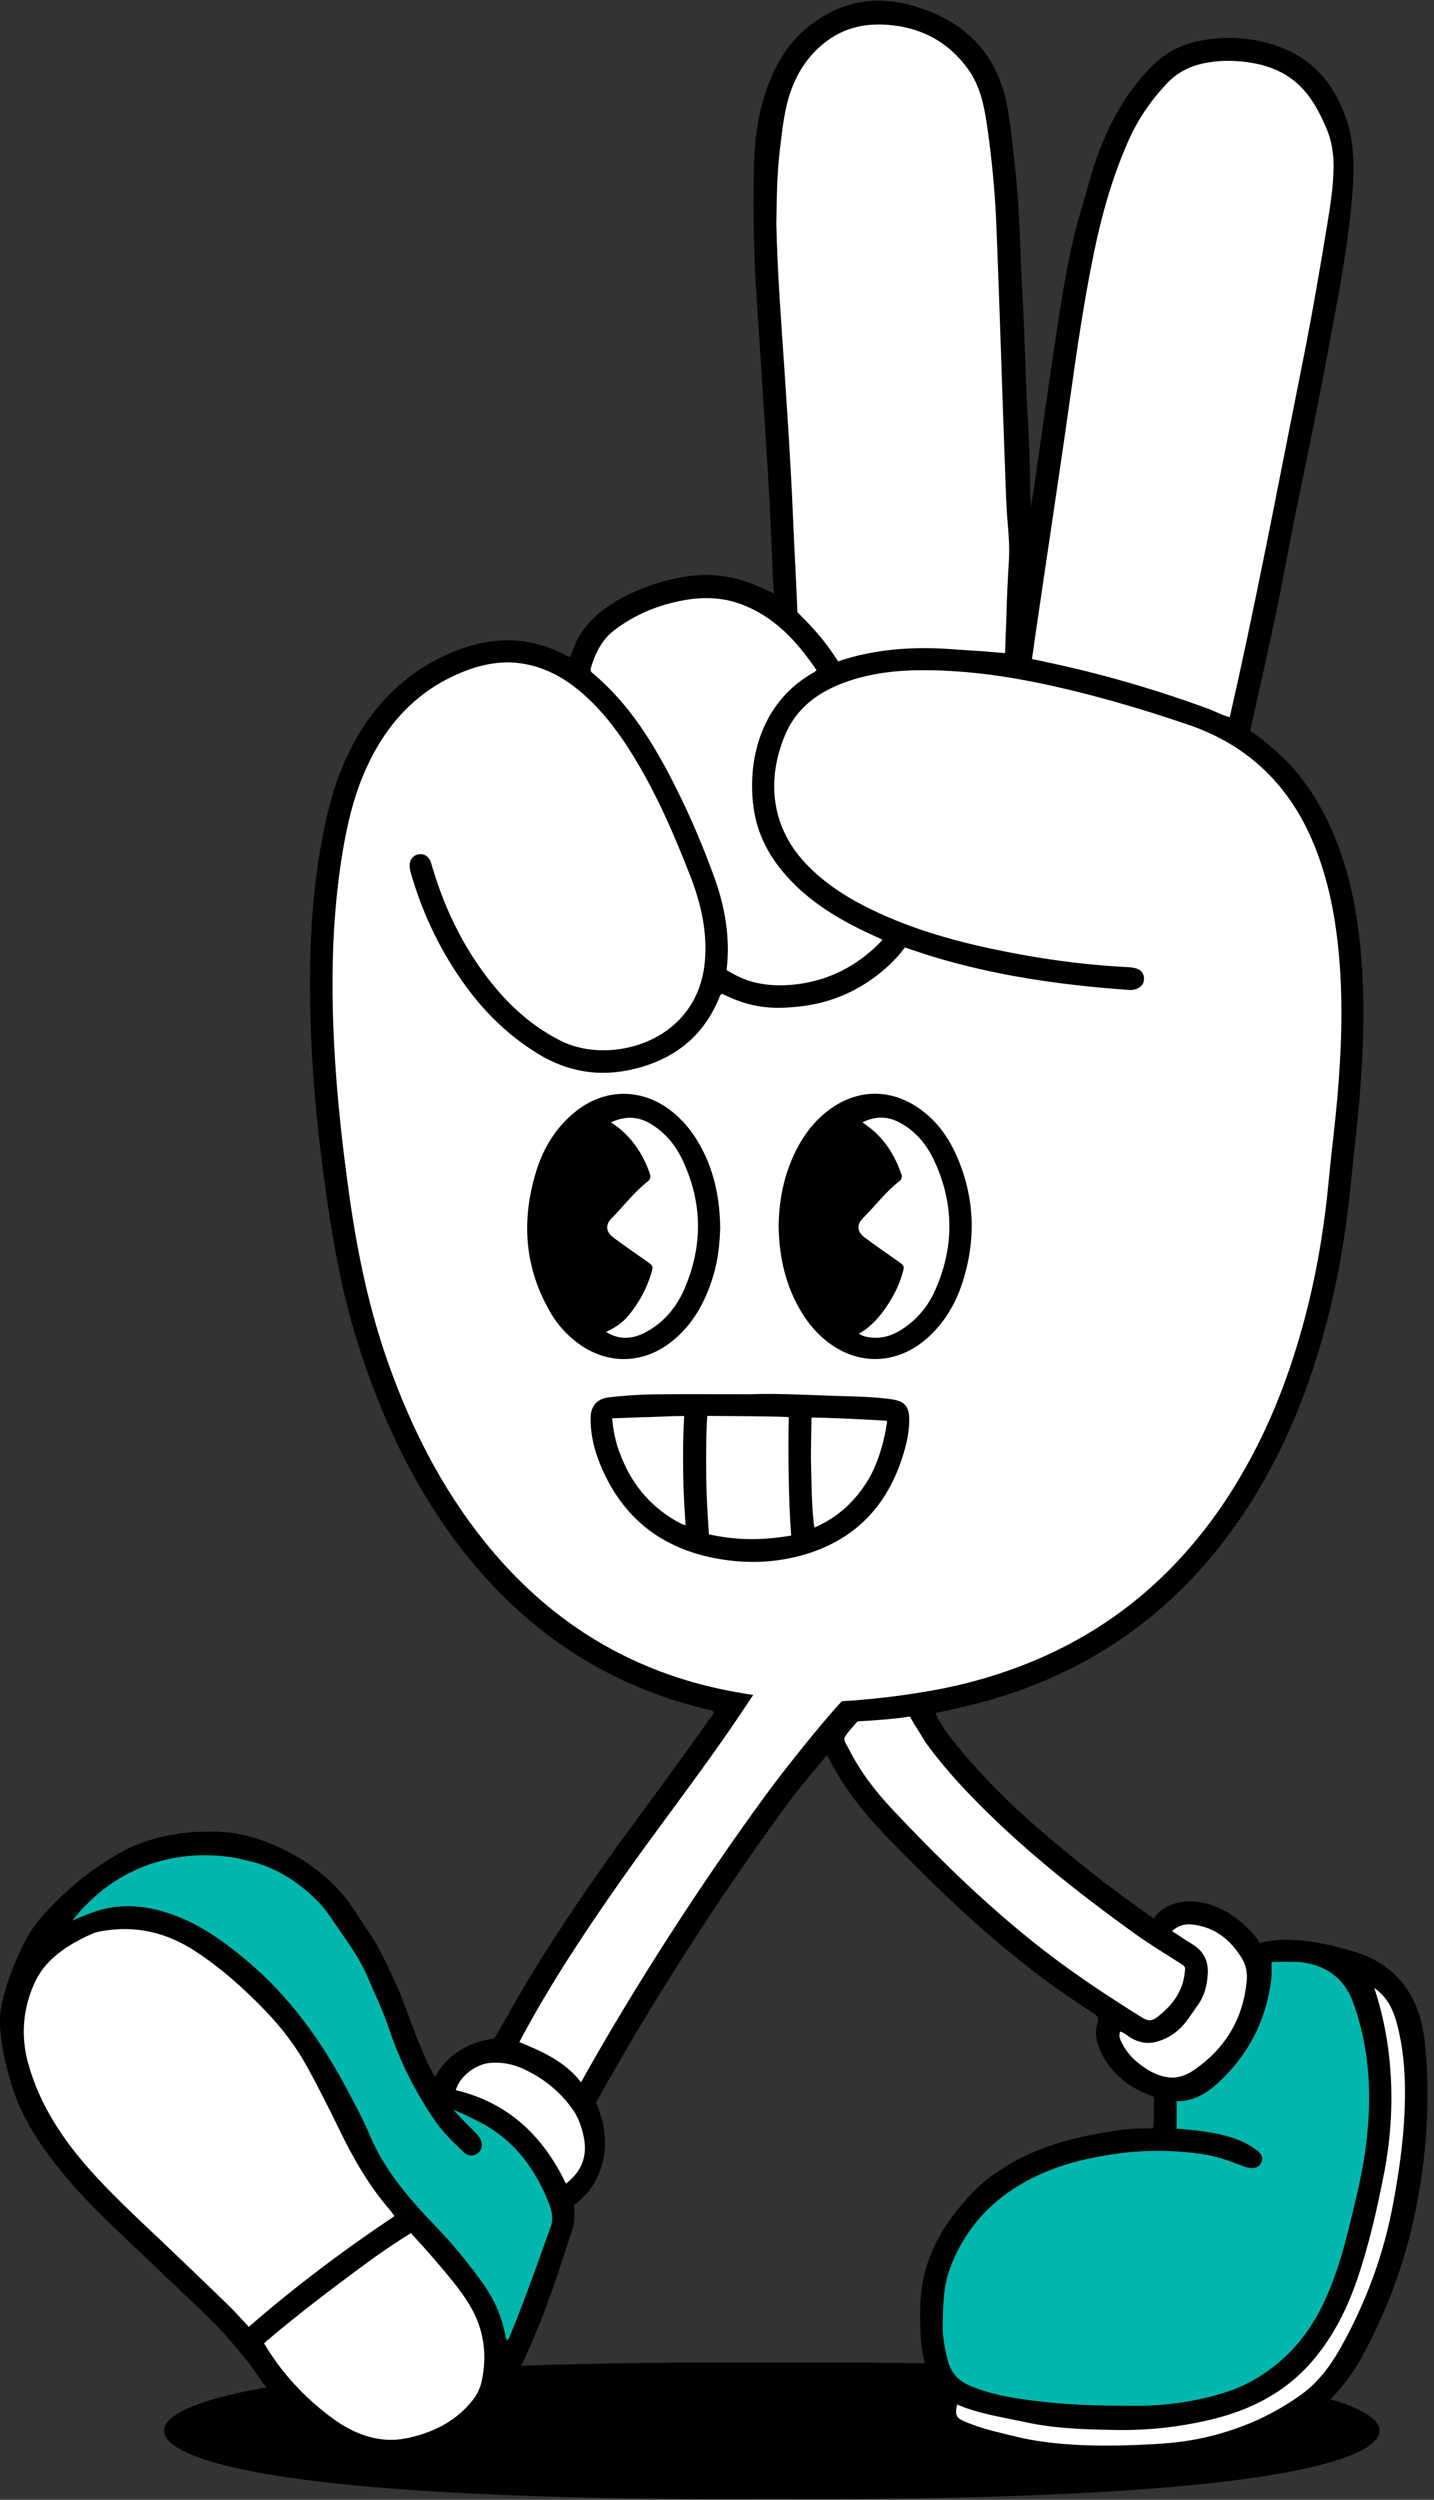
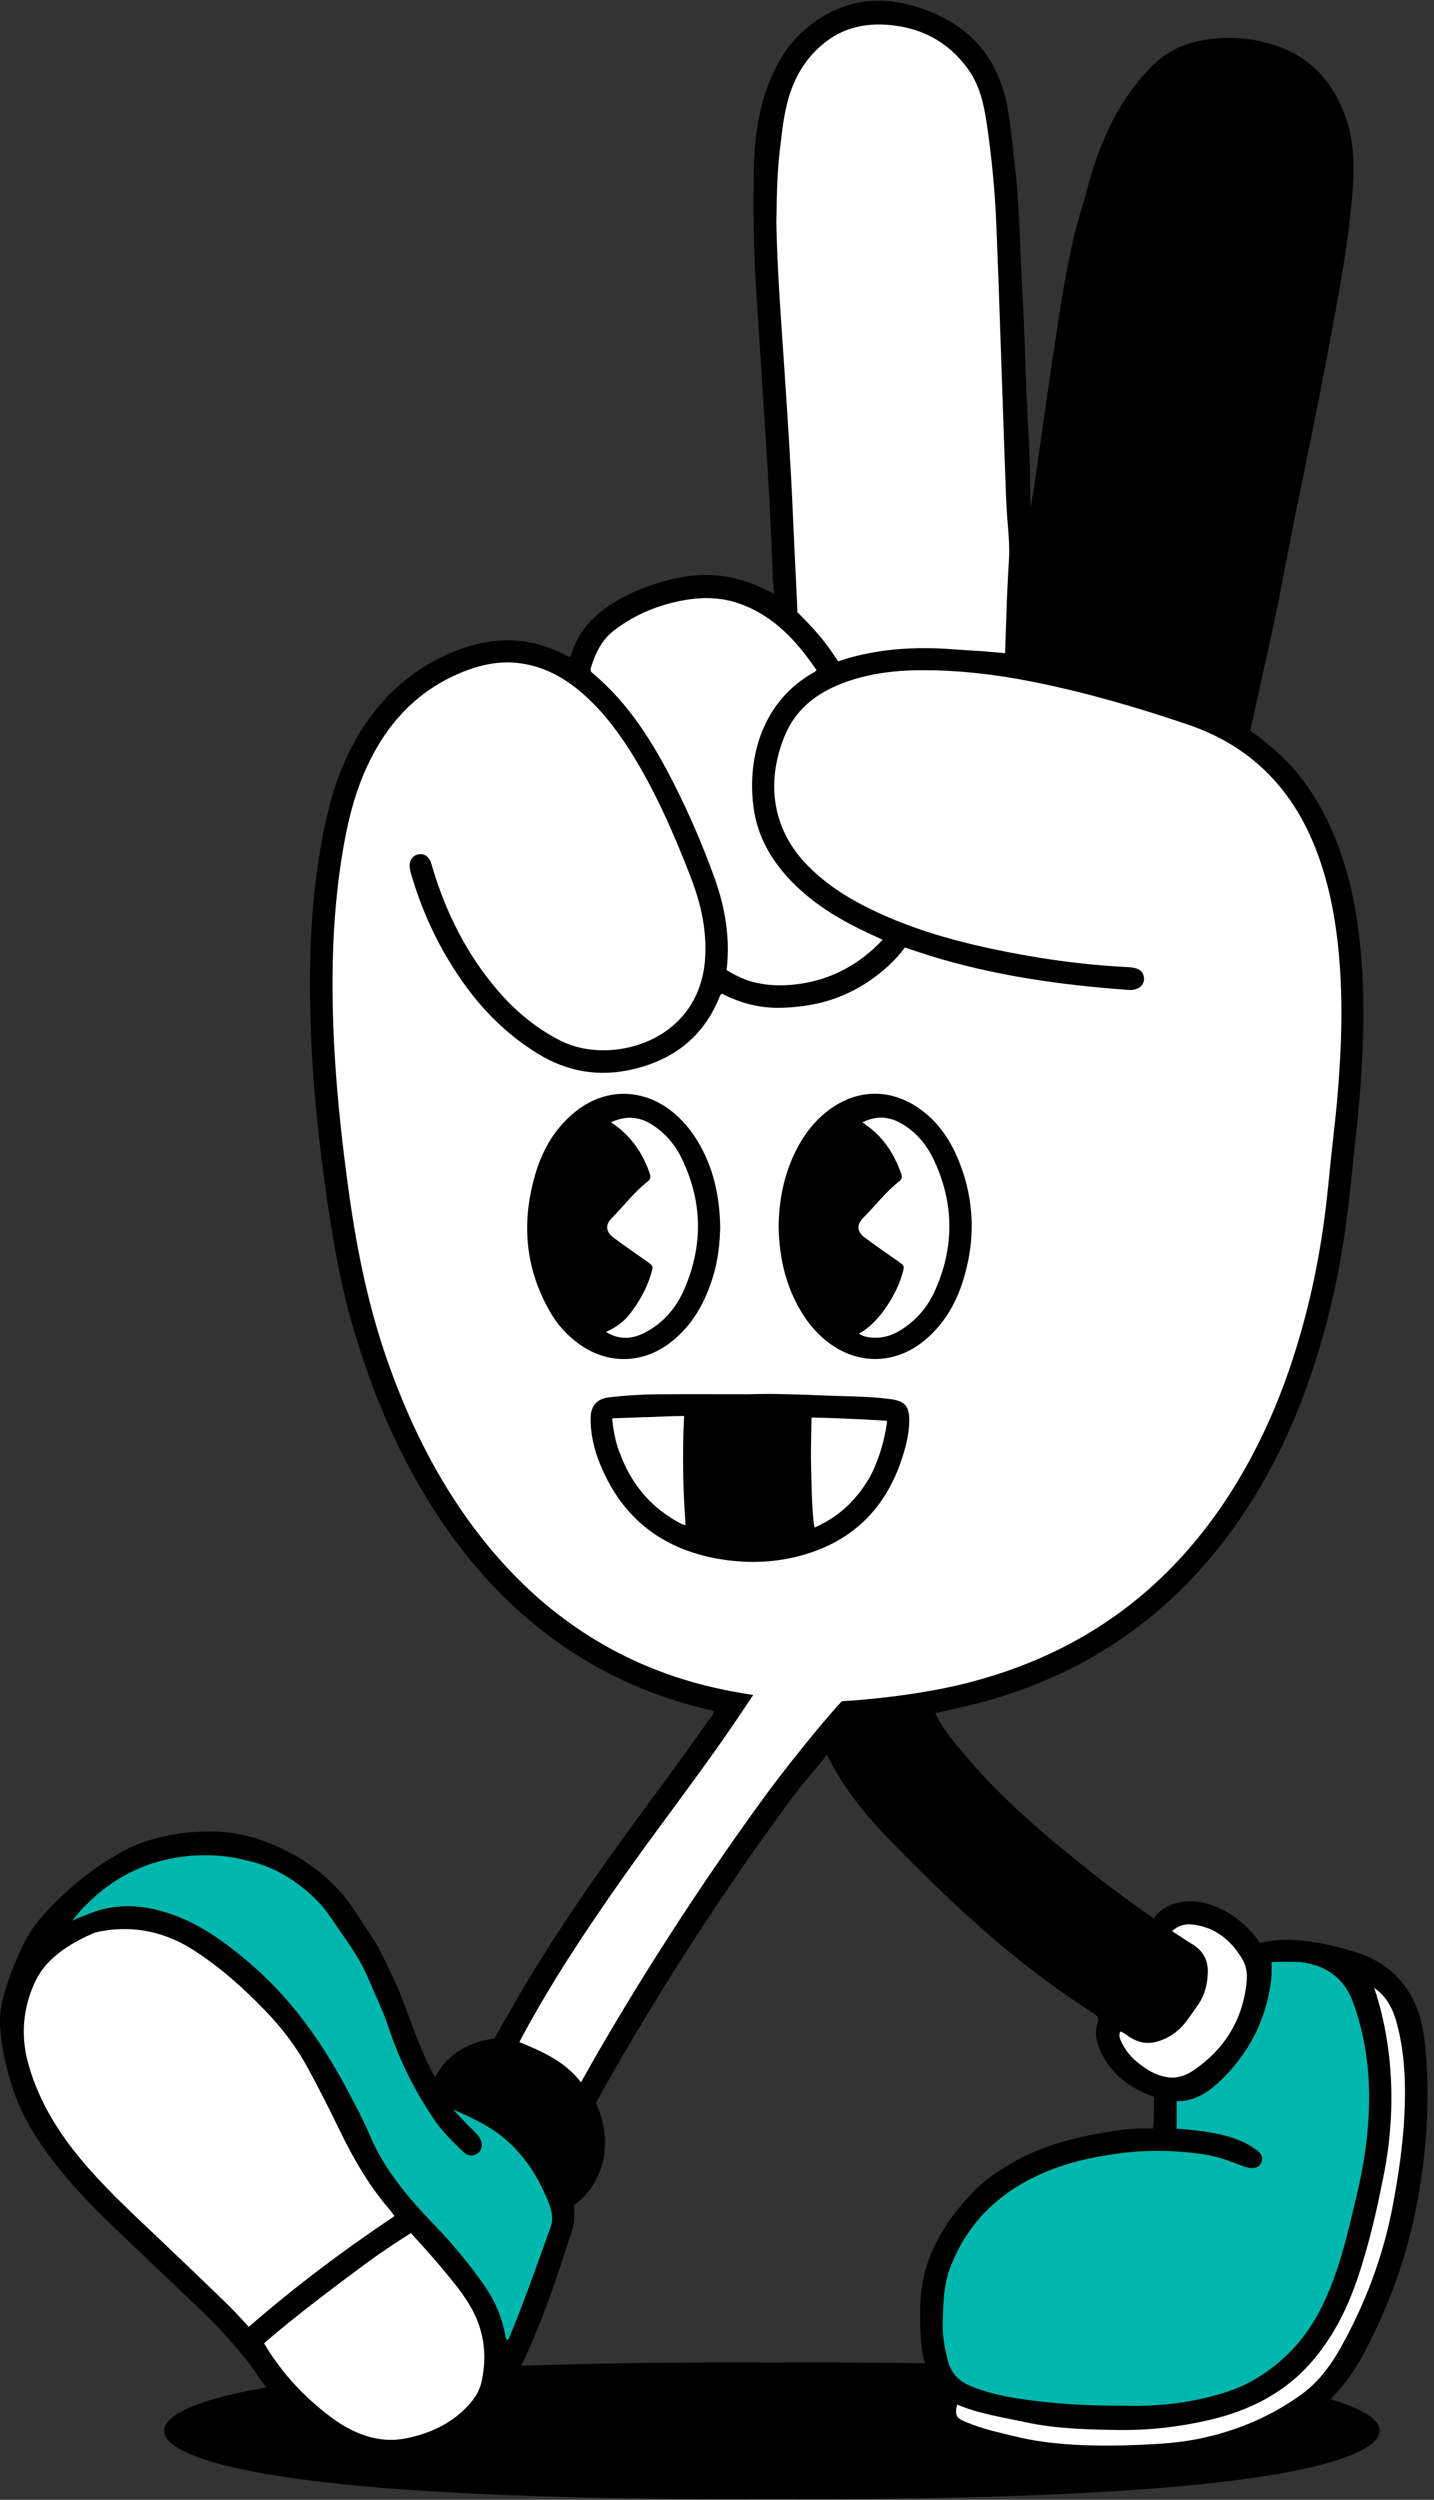
<svg xmlns="http://www.w3.org/2000/svg" width="194" height="338" viewBox="0 0 194 338" fill="none">
  <rect x="0" y="0" width="194" height="338" fill="#333333" stroke="none" />
  <g clip-path="url(#clip0_3289_1569)">
    <path d="M22.201 328.66C22.201 328.66 22.201 328.652 22.201 328.649C22.141 326.502 27.474 319.069 104.416 319.437C181.358 319.069 186.691 326.502 186.63 328.649V328.671C186.691 330.818 181.358 338.251 104.416 337.883C27.475 338.251 22.141 330.818 22.201 328.671C22.201 328.668 22.201 328.663 22.201 328.66Z" fill="black" />
    <path d="M0.291 270.7C0.858 268.278 1.728 265.971 2.765 263.726C3.476 262.189 4.313 260.711 5.429 259.425C8.592 255.777 12.253 252.733 16.482 250.388C17.18 250 17.899 249.665 18.637 249.382C18.841 249.304 19.117 249.183 19.117 249.183C23.263 247.678 27.13 247.655 27.788 247.663C30.484 247.559 33.141 247.97 35.772 248.956C40.107 250.581 43.833 253.032 46.773 256.658C47.923 258.076 48.779 259.679 49.828 261.158C51.244 263.156 52.218 265.382 53.263 267.58C54.486 270.156 55.349 272.868 56.397 275.509C57.105 277.294 57.842 279.07 58.83 280.828C58.993 280.577 59.108 280.41 59.213 280.236C60.519 278.075 62.491 276.816 64.837 276.049C64.837 276.049 65.83 275.763 66.859 275.645C67.454 274.585 68.588 272.664 68.704 272.456C72.713 265.281 77.248 258.444 81.995 251.745C86.552 245.317 91.361 239.07 95.861 232.601C96.115 232.235 96.464 231.923 96.585 231.458C96.287 231.196 95.913 231.177 95.564 231.095C89.962 229.771 84.655 227.695 79.685 224.783C71.979 220.266 65.718 214.192 60.579 206.92C54.861 198.827 50.915 189.894 48.047 180.442C46.15 174.186 45.043 167.774 44.12 161.32C43.109 154.249 42.361 147.152 42.082 140.01C41.731 131.037 41.934 122.096 43.619 113.242C44.401 109.139 45.478 105.125 47.381 101.377C50.652 94.934 55.519 90.223 62.37 87.741C67.172 86.002 71.897 86.173 76.479 88.564C76.675 88.667 76.862 88.905 77.219 88.719C78.278 84.923 80.974 82.512 84.379 80.715C86.619 79.533 88.981 78.729 91.447 78.195C95.18 77.383 98.803 77.649 102.334 79.174C103.1 79.505 103.858 79.868 104.712 80.258C104.645 79.308 104.563 78.488 104.534 77.666C104.307 71.312 103.981 64.964 103.551 58.621C103.155 52.773 102.814 46.92 102.408 41.073C101.975 34.847 101.85 28.615 101.999 22.379C102.099 18.233 102.715 14.187 104.398 10.324C105.496 7.805 106.982 5.581 109.051 3.856C113.133 0.453 117.834 -0.714 123.032 0.658C130.26 2.567 134.932 7.008 136.288 14.524C136.778 17.242 137.023 20.004 137.334 22.752C137.978 28.46 138 34.207 138.329 39.934C138.542 43.644 138.662 47.358 138.785 51.072C138.951 56.111 139.395 61.141 139.351 66.188H139.358L139.436 68.586L139.804 66.487C139.838 66.266 139.873 66.047 139.905 65.826C140.968 58.477 141.976 51.12 143.111 43.782C143.916 38.568 144.768 33.356 146.299 28.288C147.038 25.843 147.632 23.357 148.511 20.955C150.117 16.568 152.328 12.553 155.605 9.176C157.407 7.319 159.54 6.087 162.084 5.566C165.806 4.803 169.452 5.021 173.032 6.313C177.494 7.924 180.289 11.164 181.925 15.5C183.491 19.652 183.197 24.005 182.77 28.246C182.142 34.481 180.934 40.651 179.792 46.819C178.479 53.919 177.011 60.986 175.551 68.058C174.332 73.957 173.318 79.896 172.015 85.778C171.237 89.295 170.465 92.813 169.69 96.331L169.137 98.798C171.427 100.382 173.23 102.066 174.281 103.133C176.619 105.626 178.481 108.514 179.946 111.724C182.534 117.395 183.68 123.408 184.172 129.573C184.61 135.061 184.494 140.55 184.114 146.034C183.779 150.853 183.191 155.648 182.704 160.453C182.037 167.037 180.931 173.534 179.184 179.917C176.705 188.972 173.117 197.536 167.795 205.308C158.779 218.474 146.495 226.894 130.999 230.623C129.532 230.975 128.057 231.295 126.541 231.639C127.035 232.733 127.638 233.665 128.304 234.557C129.515 236.179 130.855 237.694 132.202 239.2C136.65 244.172 141.753 248.424 146.93 252.591C149.582 254.726 153.276 257.46 156.115 259.418C156.13 259.36 156.16 259.293 156.21 259.217C156.778 258.344 158.082 257.581 159.109 257.326C161.392 256.762 163.522 257.248 165.555 258.292C167.319 259.197 169.396 261.015 170.434 262.722C171.759 262.33 173.534 262.277 173.534 262.277H173.532C173.583 262.277 173.633 262.277 173.684 262.277C176.97 262.238 180.167 262.973 183.246 263.902C188.194 265.393 191.331 268.858 192.413 273.986C192.751 275.594 192.894 277.255 192.992 278.9C193.41 285.905 192.8 292.82 191.334 299.692C189.953 306.164 187.657 312.261 184.572 318.086C182.504 321.99 179.746 325.258 175.951 327.591C174.404 328.543 172.776 329.33 171.129 330.088C167.081 331.952 162.843 332.994 158.392 333.284C156.499 333.406 154.604 333.446 152.712 333.554C149.712 333.727 146.704 333.748 143.693 333.51C140.596 333.266 137.587 332.58 134.59 331.86C132.599 331.382 130.607 330.847 128.722 329.988C127.416 329.394 126.638 328.446 126.34 327.057C126.298 326.86 126.264 326.661 126.24 326.462H126.241C126.174 326.033 126.179 325.628 126.228 325.253C126.261 325.003 126.314 324.768 126.379 324.549C126.422 324.405 126.472 324.269 126.522 324.139C126.532 324.114 126.542 324.09 126.552 324.064C126.656 323.813 126.769 323.596 126.875 323.417C126.887 323.396 126.899 323.376 126.911 323.356C126.961 323.274 127.009 323.197 127.052 323.134C126.329 322.33 125.843 321.496 125.509 320.74C125.182 319.896 124.963 319.035 124.812 318.164C124.805 318.09 124.804 318.048 124.804 318.048H124.791C124.465 316.1 124.478 314.099 124.493 312.094C124.538 305.772 127.427 300.786 131.623 296.4C133.108 294.846 134.89 293.626 136.746 292.538C141.127 289.968 145.959 288.837 150.912 288.092C152.583 287.841 154.265 287.745 155.981 287.797C156.142 286.83 156.105 284.645 156.108 283.511C155.825 283.4 155.169 283.146 154.975 283.063C152.231 281.887 150.088 280.023 148.847 277.25C148.314 276.057 148.045 274.793 148.49 273.517C148.716 272.867 148.49 272.584 147.978 272.255C145.724 270.806 143.517 269.286 141.362 267.692C133.607 261.956 126.684 255.294 119.984 248.385C116.869 245.173 113.842 241.344 111.883 237.274L110.932 238.438C109.218 240.447 107.558 242.503 106.003 244.638C96.997 256.993 88.04 270.903 80.628 284.323C80.633 284.334 80.64 284.34 80.645 284.352C83.039 289.783 81.744 295.145 77.654 298.16C77.731 299.039 77.75 300.415 77.495 301.269C77.441 301.448 76.566 304.035 76.351 304.719C74.791 309.661 73.012 314.521 70.823 319.226C69.661 321.725 68.425 324.144 66.588 326.29C64.015 329.295 60.736 331.036 57.183 332.434C56.456 332.72 55.675 332.859 54.892 332.908C50.196 333.194 46.032 331.754 42.375 328.871C40.172 327.134 38.2 325.134 36.293 323.065C35.134 321.809 34.352 320.3 33.279 318.996C31.469 316.796 29.591 314.657 27.527 312.69C23.674 309.018 19.823 305.342 15.962 301.678C13.026 298.891 10.186 296.012 7.68 292.826C4.963 289.373 2.63 285.693 1.421 281.409C1.03 280.022 0.648 278.623 0.402 277.205C0.029 275.049 -0.223 272.885 0.291 270.691V270.7Z" fill="black" />
    <path d="M46.361 115.145C46.973 111.477 47.817 107.86 49.302 104.431C52.057 98.069 56.369 93.249 62.958 90.715C65.415 89.77 67.935 89.313 70.583 89.712C74.02 90.23 76.831 91.93 79.335 94.231C81.876 96.569 83.904 99.321 85.7 102.253C88.834 107.367 91.204 112.846 93.376 118.418C94.522 121.356 95.32 124.371 95.424 127.545C95.501 129.924 95.213 132.234 94.228 134.43C90.921 141.79 81.481 143.563 75.862 140.728C72.462 139.012 69.603 136.61 67.156 133.713C63.074 128.882 60.312 123.346 58.505 117.308C58.411 116.993 58.345 116.663 58.202 116.37C57.852 115.65 57.173 115.342 56.466 115.544C55.818 115.728 55.407 116.294 55.417 117.046C55.423 117.501 55.55 117.938 55.679 118.377C57.295 123.845 59.749 128.9 63.126 133.493C65.769 137.086 68.933 140.117 72.75 142.463C76.785 144.944 81.094 145.651 85.677 144.564C91.156 143.263 95.177 140.163 97.325 134.839C97.403 134.643 97.471 134.453 97.683 134.364C101.809 136.448 104.938 136.477 108.483 136.047C112.534 135.555 116.054 133.983 119.094 131.533L119.08 131.538C119.35 131.326 119.617 131.101 119.883 130.866C119.95 130.807 120.016 130.745 120.083 130.685C120.908 129.936 121.704 129.083 122.417 128.108C123.108 128.349 123.787 128.573 124.436 128.78C124.658 128.851 125.578 129.156 125.833 129.234C134.567 131.927 143.565 133.2 152.675 133.847C153.006 133.87 153.333 133.85 153.653 133.746C154.385 133.509 154.785 132.995 154.769 132.3C154.753 131.641 154.396 131.147 153.71 130.94C153.359 130.834 152.983 130.786 152.615 130.767C146.266 130.456 139.996 129.548 133.789 128.206C128.35 127.031 123.033 125.459 118.002 123.031C114.64 121.409 111.516 119.441 108.939 116.688C104.26 111.691 103.717 105.333 106.195 99.415C107.822 95.531 111.008 93.347 114.877 92.059C117.956 91.034 121.144 90.644 124.368 90.621C129.612 90.583 134.791 91.19 139.935 92.228C147.004 93.653 153.906 95.659 160.726 97.979C168.917 100.763 174.518 106.247 177.78 114.227C179.734 119.011 180.679 124.022 181.139 129.129C181.734 135.73 181.468 142.331 180.879 148.92C180.563 152.454 180.095 155.973 179.769 159.506C179.239 165.226 178.346 170.884 176.972 176.46C174.627 185.978 171.089 194.994 165.6 203.168C158.883 213.172 150.026 220.558 138.788 224.994C134.258 226.782 129.611 228.033 124.862 228.781C122.002 229.29 117.39 229.834 113.891 230.021C110.975 233.149 105.949 239.507 103.792 242.444C95.03 254.383 85.841 268.565 78.601 281.551C76.479 278.766 73.411 277.402 70.264 276.113C70.458 275.742 70.606 275.451 70.762 275.164C74.647 267.964 79.162 261.162 83.851 254.474C88.635 247.651 93.753 241.069 98.498 234.218C99.618 232.6 100.701 230.955 101.898 229.177C98.982 228.732 96.287 228.182 93.635 227.422C82.204 224.146 72.95 217.646 65.539 208.418C59.742 201.2 55.632 193.063 52.545 184.373C49.965 177.113 48.395 169.625 47.311 162.007C46.13 153.702 45.261 145.38 45.038 136.989C44.844 129.665 45.155 122.377 46.361 115.146V115.145Z" fill="white" />
    <path d="M127.534 314.126C127.599 311.604 127.63 309.067 128.528 306.676C130.764 300.722 134.953 296.605 140.686 294.005C144.13 292.442 147.791 291.63 151.512 291.147C155.243 290.662 158.99 290.723 162.723 291.264C164.405 291.508 165.999 292.047 167.574 292.661C168.187 292.9 168.798 293.163 169.477 293.141C170.018 293.123 170.429 292.887 170.652 292.381C170.88 291.864 170.735 291.405 170.363 291.021C170.166 290.817 169.916 290.661 169.684 290.493C168.6 289.712 167.379 289.233 166.11 288.856C164.249 288.304 161.24 287.946 159.172 287.823C159.194 286.977 159.181 285.035 159.183 284.098C159.185 284.098 159.187 284.098 159.189 284.098C161.451 284.192 163.376 282.92 164.694 281.715C168.849 277.916 171.287 273.23 171.986 267.64C172.029 267.291 172.044 265.922 172.018 265.29C173.289 265.248 175.189 265.219 176.037 265.317C179.395 265.709 181.855 267.504 183.017 270.65C185.4 277.101 185.645 283.787 184.737 290.546C184.276 293.984 183.427 297.344 182.617 300.709C181.709 304.478 180.619 308.194 178.92 311.7C176.788 316.095 173.642 319.546 169.376 321.931C167.646 322.898 165.772 323.535 163.854 324.029C159.875 325.052 155.824 325.389 152.248 325.28C146.941 325.291 142.174 325.017 137.443 324.26C135.289 323.915 133.175 323.414 131.154 322.547C129.597 321.88 128.624 320.764 128.215 319.133C127.802 317.488 127.489 315.835 127.533 314.123L127.534 314.126Z" fill="#00B7AD" />
    <path d="M53.363 299.644C53.137 299.335 52.962 299.053 52.747 298.807C49.944 295.579 47.835 291.918 45.976 288.087C44.575 285.198 43.126 282.329 41.586 279.512C40.078 276.753 38.17 274.245 35.999 271.983C33.057 268.915 29.894 266.077 26.312 263.754C22.453 261.252 18.26 260.299 13.706 261.115C13.303 261.187 12.892 261.281 12.519 261.444C10.318 262.405 8.258 263.583 6.561 265.328C5.384 266.539 4.626 268.008 4.09 269.569C3.017 272.69 2.938 275.855 3.83 279.054C5.362 284.549 8.403 289.146 12.136 293.357C15.097 296.696 18.375 299.71 21.602 302.777C24.68 305.702 27.75 308.638 30.798 311.594C31.797 312.564 32.718 313.614 33.66 314.612C39.921 309.164 46.499 304.238 53.363 299.643V299.644Z" fill="white" />
    <path d="M36.137 316.47C40.44 312.806 44.959 309.418 49.495 306.054C51.121 304.848 53.829 303.019 55.591 301.936C57.523 304.026 60.229 307.098 61.957 309.359C62.556 310.144 63.117 310.965 63.617 311.816C65.476 314.983 65.934 318.379 65.171 321.955C64.97 322.897 64.547 323.76 63.967 324.503C61.667 327.444 58.432 328.982 54.947 329.687C51.26 330.433 47.826 329.088 44.878 326.901C41.216 324.184 38.114 320.878 35.725 316.843C35.895 316.689 36.012 316.576 36.137 316.471V316.47Z" fill="white" />
    <path d="M151.137 328.56C155.263 328.627 159.404 328.173 163.446 327.246C169.087 325.951 174.033 323.473 177.812 318.921C180.488 315.697 182.305 312.031 183.643 308.098C185.227 303.443 186.308 298.655 187.248 293.84C188.845 285.648 188.581 276.757 185.914 268.779C186.17 268.979 186.473 269.217 186.548 269.282C188.258 270.788 188.855 272.87 189.306 274.962C190.085 278.571 190.177 282.248 189.999 285.925C189.802 290.007 189.206 294.028 188.453 298.056C187.172 304.908 184.792 311.308 181.416 317.355C180.045 319.81 178.375 322.085 176.057 323.759C171.892 326.767 167.255 328.704 162.234 329.739C159.433 330.315 156.718 330.465 153.883 330.581C148.613 330.797 142.417 330.706 137.222 329.405C134.749 328.786 133.088 328.477 130.647 327.472C129.466 326.986 129.118 326.684 129.48 325.112C132.285 326.34 135.778 326.867 138.722 327.504C142.84 328.397 146.977 328.492 151.138 328.561L151.137 328.56Z" fill="white" />
    <path d="M97.434 165.99C97.37 161.723 96.514 157.818 94.355 154.26C93.426 152.728 92.286 151.382 90.881 150.266C86.948 147.143 81.959 147.1 78.002 150.184C75.238 152.337 73.5 155.207 72.496 158.516C70.482 165.154 70.98 171.552 74.546 177.594C75.456 179.135 76.649 180.444 78.079 181.533C82.002 184.517 86.871 184.507 90.764 181.473C93.748 179.148 95.45 175.991 96.514 172.438C97.158 170.288 97.375 168.071 97.433 165.989L97.434 165.99Z" fill="black" />
    <path d="M105.339 165.92C105.422 170.12 106.327 174.093 108.599 177.687C109.376 178.916 110.299 180.019 111.396 180.974C115.732 184.752 121.368 184.673 125.608 180.778C127.756 178.806 129.219 176.374 130.129 173.638C132.07 167.808 131.915 162.021 129.455 156.359C128.266 153.623 126.532 151.283 123.996 149.634C120.32 147.242 116.134 147.309 112.521 149.809C110.038 151.529 108.371 153.901 107.183 156.64C105.899 159.598 105.368 162.71 105.338 165.919L105.339 165.92Z" fill="black" />
    <path d="M101.36 188.515C96.916 188.515 92.836 188.49 88.755 188.525C86.615 188.544 84.479 188.691 82.349 188.939C80.834 189.116 79.936 190.049 79.906 191.653C79.864 193.885 80.375 195.993 81.209 198.029C84.158 205.218 89.526 209.422 97.127 210.76C100.816 211.41 104.519 211.341 108.157 210.383C115.907 208.342 120.508 203.201 122.508 195.563C122.811 194.405 123.002 193.219 123.008 192.017C123.017 190.116 122.376 189.439 120.506 189.181C118.541 188.912 116.56 188.838 114.591 188.786C110.06 188.667 105.531 188.364 101.359 188.515H101.36Z" fill="black" />
    <path d="M81.984 180.095C83.722 181.168 85.497 181.09 87.215 180.2C89.724 178.902 91.483 176.848 92.591 174.277C95.111 168.429 95.053 162.585 92.322 156.819C91.353 154.773 89.927 153.071 87.944 151.909C86.27 150.929 84.552 150.88 82.653 151.746C83.13 152.093 83.531 152.352 83.893 152.657C85.801 154.265 87.079 156.295 87.895 158.643C88.068 159.144 88.003 159.453 87.57 159.796C85.748 161.233 84.352 163.097 82.731 164.737C81.85 165.628 81.96 166.561 83.028 167.363C84.476 168.45 85.978 169.465 87.457 170.51C88.405 171.18 88.402 171.179 88.062 172.299C87.444 174.339 86.408 176.153 85.085 177.809C84.268 178.831 83.211 179.515 81.985 180.097L81.984 180.095Z" fill="white" />
-     <path d="M107.039 207.622C106.771 207.67 106.503 207.714 106.236 207.754C106.231 207.754 106.227 207.754 106.221 207.754C105.891 207.803 105.562 207.845 105.232 207.885C105.131 207.897 105.029 207.91 104.928 207.922C104.644 207.953 104.36 207.98 104.077 208.003C103.885 208.019 103.691 208.032 103.499 208.044C103.279 208.059 103.058 208.073 102.837 208.082C101.956 208.116 101.076 208.112 100.195 208.062C100.082 208.055 99.97 208.045 99.858 208.038C99.53 208.015 99.201 207.986 98.874 207.95C98.708 207.933 98.541 207.913 98.376 207.892C98.132 207.861 97.889 207.823 97.645 207.786C97.403 207.747 97.163 207.711 96.921 207.665C96.583 207.602 96.247 207.535 95.909 207.458C95.74 205.028 95.524 201.504 95.537 198.818C95.537 196.944 95.501 193.779 95.69 191.445C98.606 191.48 103.743 191.47 106.707 191.599C106.608 196.188 106.669 202.96 107.037 207.62L107.039 207.622Z" fill="white" />
    <path d="M105.51 20.229C105.826 17.609 106.072 14.977 106.937 12.455C107.902 9.644 109.517 7.279 111.899 5.517C114.276 3.759 117.014 3.147 119.955 3.348C124.537 3.662 128.256 5.601 130.951 9.33C132.504 11.477 133.087 13.993 133.477 16.605C134.165 21.224 134.608 25.863 134.797 30.518C135.245 41.571 135.564 52.629 135.978 63.684C136.066 66.031 136.118 68.382 136.325 70.728C136.473 72.406 136.594 74.103 136.491 75.798C136.327 78.517 136.192 81.238 136.131 83.962C136.128 84.104 136.117 84.245 136.109 84.386L135.974 88.311L132.886 88.051V88.049C131.593 87.965 130.297 87.895 129.004 87.794C125.826 87.547 122.672 87.566 119.557 87.988C119.545 87.99 119.533 87.991 119.521 87.993C119.283 88.025 119.045 88.063 118.808 88.1C118.661 88.124 118.513 88.148 118.362 88.174C118.204 88.2 118.045 88.229 117.887 88.257C117.759 88.281 117.631 88.305 117.501 88.33C117.27 88.376 117.041 88.422 116.81 88.472C116.772 88.481 116.732 88.488 116.693 88.497C115.839 88.686 114.989 88.912 114.142 89.172C113.89 89.252 113.638 89.335 113.387 89.422C113.308 89.299 113.231 89.181 113.152 89.063C113.12 89.024 113.088 88.98 113.056 88.929C112.935 88.738 112.809 88.552 112.683 88.366C112.204 87.672 111.762 87.077 111.387 86.6C110.421 85.388 109.362 84.252 108.257 83.156C108.253 83.152 108.252 83.148 108.247 83.144C108.128 83.027 108.009 82.909 107.885 82.791L107.698 78.731C107.543 75.547 107.384 72.363 107.248 69.18C106.978 62.829 106.554 56.487 106.133 50.145C105.703 43.679 105.186 37.219 105.027 30.28C105.08 27.23 105.088 23.719 105.509 20.229H105.51Z" fill="white" />
-     <path d="M139.608 89.11L139.848 87.498C139.874 87.273 139.91 87.018 139.951 86.727C140.605 82.152 141.3 77.582 141.972 73.01C142.908 66.64 143.869 60.274 144.765 53.899C145.695 47.278 146.649 40.663 148.008 34.113C149.091 28.888 150.53 23.784 152.719 18.903C154.002 16.043 155.746 13.515 157.892 11.254C159.236 9.836 160.892 8.979 162.8 8.569C164.804 8.138 166.845 8.137 168.83 8.418C171.238 8.758 173.518 9.544 175.437 11.23C177.334 12.898 178.437 15.03 179.411 17.266C180.163 18.99 180.439 20.801 180.412 22.694C180.376 25.226 179.99 27.715 179.582 30.191C178.591 36.212 177.571 42.234 176.376 48.217C173.476 62.73 170.718 77.273 167.545 91.73C167.166 93.457 166.769 95.178 166.364 96.976C165.257 96.678 164.395 96.179 163.47 95.839C156.473 93.27 149.335 91.187 142.047 89.629C141.616 89.536 141.263 89.462 140.972 89.386C140.52 89.293 140.065 89.199 139.607 89.108L139.608 89.11Z" fill="white" />
    <path d="M79.949 90.263C80.555 88.299 81.415 86.495 83.104 85.21C85.913 83.074 89.083 81.77 92.541 81.154C95.092 80.7 97.609 80.745 100.089 81.635C104.706 83.291 107.793 86.677 110.464 90.611C110.315 90.742 110.238 90.837 110.139 90.891C103.198 94.738 101.048 102.324 101.935 109.12C102.44 112.982 104.263 116.211 106.914 119.002C109.562 121.789 112.738 123.836 116.153 125.534C117.178 126.045 118.223 126.514 119.396 127.066C119.151 127.327 119.016 127.48 118.871 127.624C115.618 130.848 111.721 132.734 107.163 133.151C105.52 133.301 103.898 133.244 102.328 132.879C101.8 132.78 100.295 132.411 98.299 131.16C98.337 130.84 98.367 130.527 98.39 130.224C98.393 130.175 98.398 130.122 98.402 130.067C98.442 129.503 98.461 128.986 98.467 128.557C98.484 125.147 97.804 121.858 96.649 118.663C95.093 114.357 93.293 110.151 91.222 106.067C88.391 100.481 85.132 95.196 80.267 91.098C80.235 91.071 80.207 91.04 80.174 91.016C79.897 90.823 79.853 90.576 79.95 90.26L79.949 90.263Z" fill="white" />
    <path d="M120.288 176.122C120.697 175.478 121.062 174.811 121.375 174.115C121.596 173.642 121.709 173.346 121.709 173.346L121.684 173.374C121.826 173.006 121.958 172.634 122.068 172.249C122.38 171.172 122.39 171.173 121.503 170.544C119.991 169.471 118.451 168.432 116.972 167.314C115.928 166.525 115.855 165.595 116.774 164.676C118.407 163.044 119.801 161.175 121.63 159.74C122.016 159.437 122.076 159.139 121.913 158.675C121.128 156.457 119.967 154.489 118.198 152.916C117.751 152.518 117.248 152.184 116.682 151.751C118.411 150.896 120.029 150.917 121.606 151.73C123.86 152.892 125.397 154.778 126.433 157.035C129.117 162.884 129.094 168.775 126.436 174.627C125.643 176.371 124.482 177.876 122.958 179.072C121.422 180.276 119.763 181.089 117.727 180.833C117.171 180.764 116.659 180.647 116.195 180.326C117.988 179.347 119.362 177.615 120.289 176.121L120.288 176.122Z" fill="white" />
    <path d="M87.346 191.61L87.339 191.618C87.877 191.597 88.414 191.58 88.952 191.559C89.232 191.547 89.595 191.532 90.037 191.518C90.387 191.506 90.737 191.489 91.086 191.479C91.395 191.469 91.643 191.464 91.844 191.47C92.074 191.466 92.311 191.461 92.56 191.457C92.398 194.062 92.393 196.929 92.423 198.984C92.423 198.985 92.423 198.986 92.423 198.987C92.433 199.716 92.448 200.343 92.462 200.817V200.82C92.464 200.883 92.465 200.943 92.467 201.001C92.467 201.018 92.467 201.037 92.468 201.052C92.468 201.07 92.468 201.085 92.469 201.102C92.475 201.287 92.48 201.44 92.484 201.554C92.484 201.554 92.484 201.556 92.484 201.557C92.489 201.713 92.493 201.797 92.493 201.797C92.493 201.797 92.496 201.797 92.496 201.798C92.561 203.263 92.649 204.735 92.752 206.221C92.575 206.175 92.448 206.163 92.341 206.111C92.046 205.969 91.752 205.821 91.468 205.657C87.744 203.505 85.282 200.381 83.854 196.464L83.848 196.472C82.982 194.303 82.818 191.771 82.818 191.771L87.346 191.607V191.61Z" fill="white" />
    <path d="M118.443 192.004L119.046 192.047C119.061 192.047 119.076 192.05 119.09 192.05C119.211 192.056 119.313 192.063 119.404 192.073L120.018 192.116C119.892 193.163 119.399 196.358 117.806 199.474C117.151 200.665 116.354 201.79 115.402 202.839C113.953 204.438 112.215 205.65 110.194 206.541C110.149 206.3 110.108 206.141 110.091 205.98C109.795 203.316 109.797 200.637 109.723 197.963C109.672 196.148 109.769 193.514 109.784 191.665C112.412 191.698 115.916 191.873 118.438 192.013L118.441 192.004H118.443Z" fill="white" />
-     <path d="M116.018 232.746C117.98 232.634 121.002 232.44 122.793 232.132C122.919 232.109 123.025 232.107 123.117 232.121C123.478 232.793 124.044 233.703 124.454 234.343C124.981 235.29 125.618 236.172 126.29 237.029C127.715 238.849 129.228 240.596 130.82 242.269C137.732 249.527 145.543 255.723 153.661 261.546C155.6 262.937 157.654 264.167 159.663 265.458C160.02 265.687 160.403 265.86 160.316 266.31C160.147 269.214 158.586 271.192 156.435 272.818C155.788 273.306 155.233 273.244 154.532 272.809C151.137 270.699 147.79 268.517 144.543 266.186C135.827 259.933 128.155 252.514 120.808 244.737C118.443 242.233 116.371 239.542 114.823 236.458C114.603 236.02 114.227 235.533 114.233 235.105C114.24 234.649 115.62 233.219 116.017 232.745L116.018 232.746Z" fill="white" />
    <path d="M151.548 274.683C152.12 274.848 152.5 275.243 152.951 275.515C154.058 276.183 155.249 276.409 156.5 276.058C158.048 275.621 159.343 274.756 160.344 273.497C160.958 272.725 161.487 271.886 162.064 271.084C162.962 269.834 163.305 268.404 163.395 266.903C163.5 265.147 162.824 263.788 161.289 262.868C160.387 262.326 159.522 261.726 158.555 261.098C159.436 260.327 160.316 260.112 161.285 260.216C164.365 260.545 166.493 262.292 168.045 264.845C168.616 265.784 168.765 266.837 168.656 267.94C168.155 273.02 165.74 276.963 161.585 279.855C160.875 280.349 160.134 280.701 159.357 280.832L159.367 280.836C159.367 280.836 157.181 281.462 154.223 279.116C153.231 278.386 152.41 277.47 151.821 276.312C151.574 275.827 151.281 275.309 151.547 274.683H151.548Z" fill="white" />
    <path d="M11.703 257.514L11.694 257.516C14.358 254.821 17.221 253.169 19.953 252.182C19.967 252.177 19.98 252.17 19.993 252.163C20.181 252.082 20.376 252.01 20.575 251.956C20.621 251.944 20.668 251.935 20.713 251.923C27.281 249.821 32.909 251.441 32.909 251.441L33.449 251.57C33.643 251.613 33.835 251.66 34.026 251.708L34.261 251.765C34.261 251.765 34.261 251.768 34.26 251.768C37.538 252.658 40.381 254.483 42.864 256.946C43.84 257.914 44.603 259.034 45.365 260.162C46.932 262.482 48.643 264.715 49.739 267.321C50.711 269.634 51.826 271.881 52.622 274.279C54.122 278.798 56.265 283.02 58.985 286.934C60.05 288.468 61.428 289.729 62.749 291.029C63.312 291.584 64.125 291.552 64.673 291.105C65.216 290.661 65.34 289.907 64.969 289.195C64.836 288.939 64.658 288.718 64.468 288.508C64.232 288.274 63.717 287.762 63.132 287.165C63.121 287.154 63.11 287.143 63.1 287.132C62.488 286.509 61.812 285.805 61.315 285.248C62.623 285.744 64.882 286.914 64.882 286.914V286.922C69.297 289.171 72.215 292.883 74.127 297.574C74.643 298.838 74.971 300.106 74.395 301.385C74.331 301.527 70.952 311.208 69.076 315.608C68.961 315.879 68.902 316.199 68.593 316.441C68.499 316.235 68.426 316.134 68.408 316.025C67.969 313.416 66.955 311.04 65.435 308.892C63.432 306.06 61.227 303.391 58.818 300.893C55.311 297.257 52.031 293.452 50.038 288.728C49.187 286.71 48.156 284.788 47.139 282.856C43.592 276.119 39.256 270.006 33.366 265.079C30.41 262.607 27.328 260.36 23.687 259.004C20.587 257.849 17.413 257.333 14.121 258.101C12.672 258.439 11.128 259.133 9.755 259.679C10.418 258.952 10.988 258.163 11.705 257.513L11.703 257.514Z" fill="#00B7AD" />
-     <path d="M66.341 278.921C67.242 278.847 68.102 278.916 68.93 279.102C69.049 279.128 69.572 279.238 70.136 279.459C70.181 279.475 70.225 279.495 70.27 279.513C70.44 279.582 70.625 279.66 70.827 279.751C70.862 279.767 70.897 279.783 70.933 279.799C72.613 280.572 75.222 282.128 77.29 284.958C77.388 285.089 77.486 285.223 77.575 285.359C77.683 285.518 77.79 285.68 77.895 285.847L77.86 285.82C78.406 286.788 78.759 287.86 78.984 288.996C79.482 291.508 78.72 293.625 76.555 295.241C73.467 288.792 68.741 284.291 61.665 282.612C62.162 280.781 64.316 279.085 66.341 278.92V278.921Z" fill="white" />
  </g>
  <defs>
    <clipPath id="clip0_3289_1569">
      <rect width="193.119" height="337.794" fill="white" transform="matrix(-1 0 0 1 193.119 0.103)" />
    </clipPath>
  </defs>
</svg>